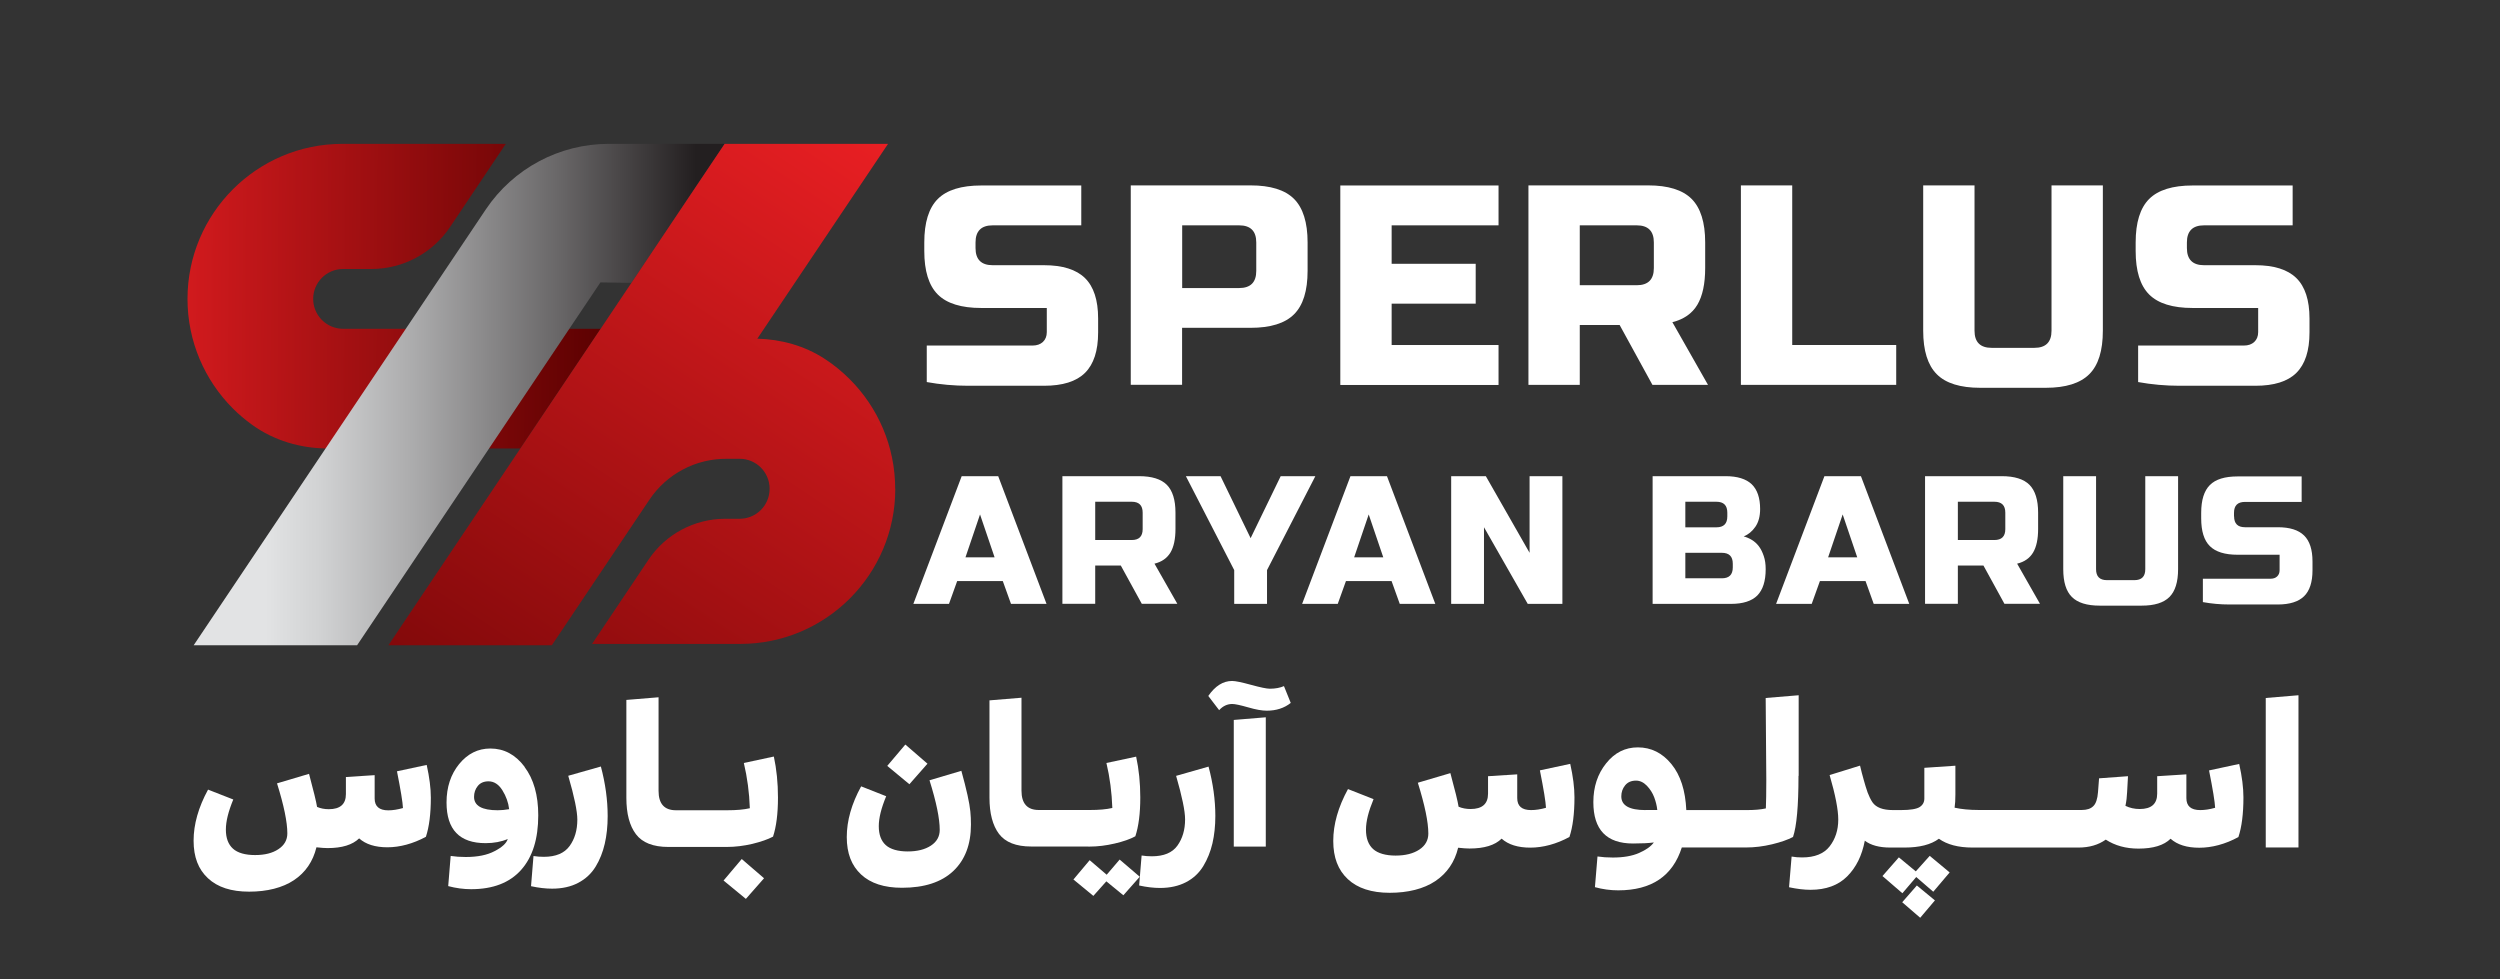
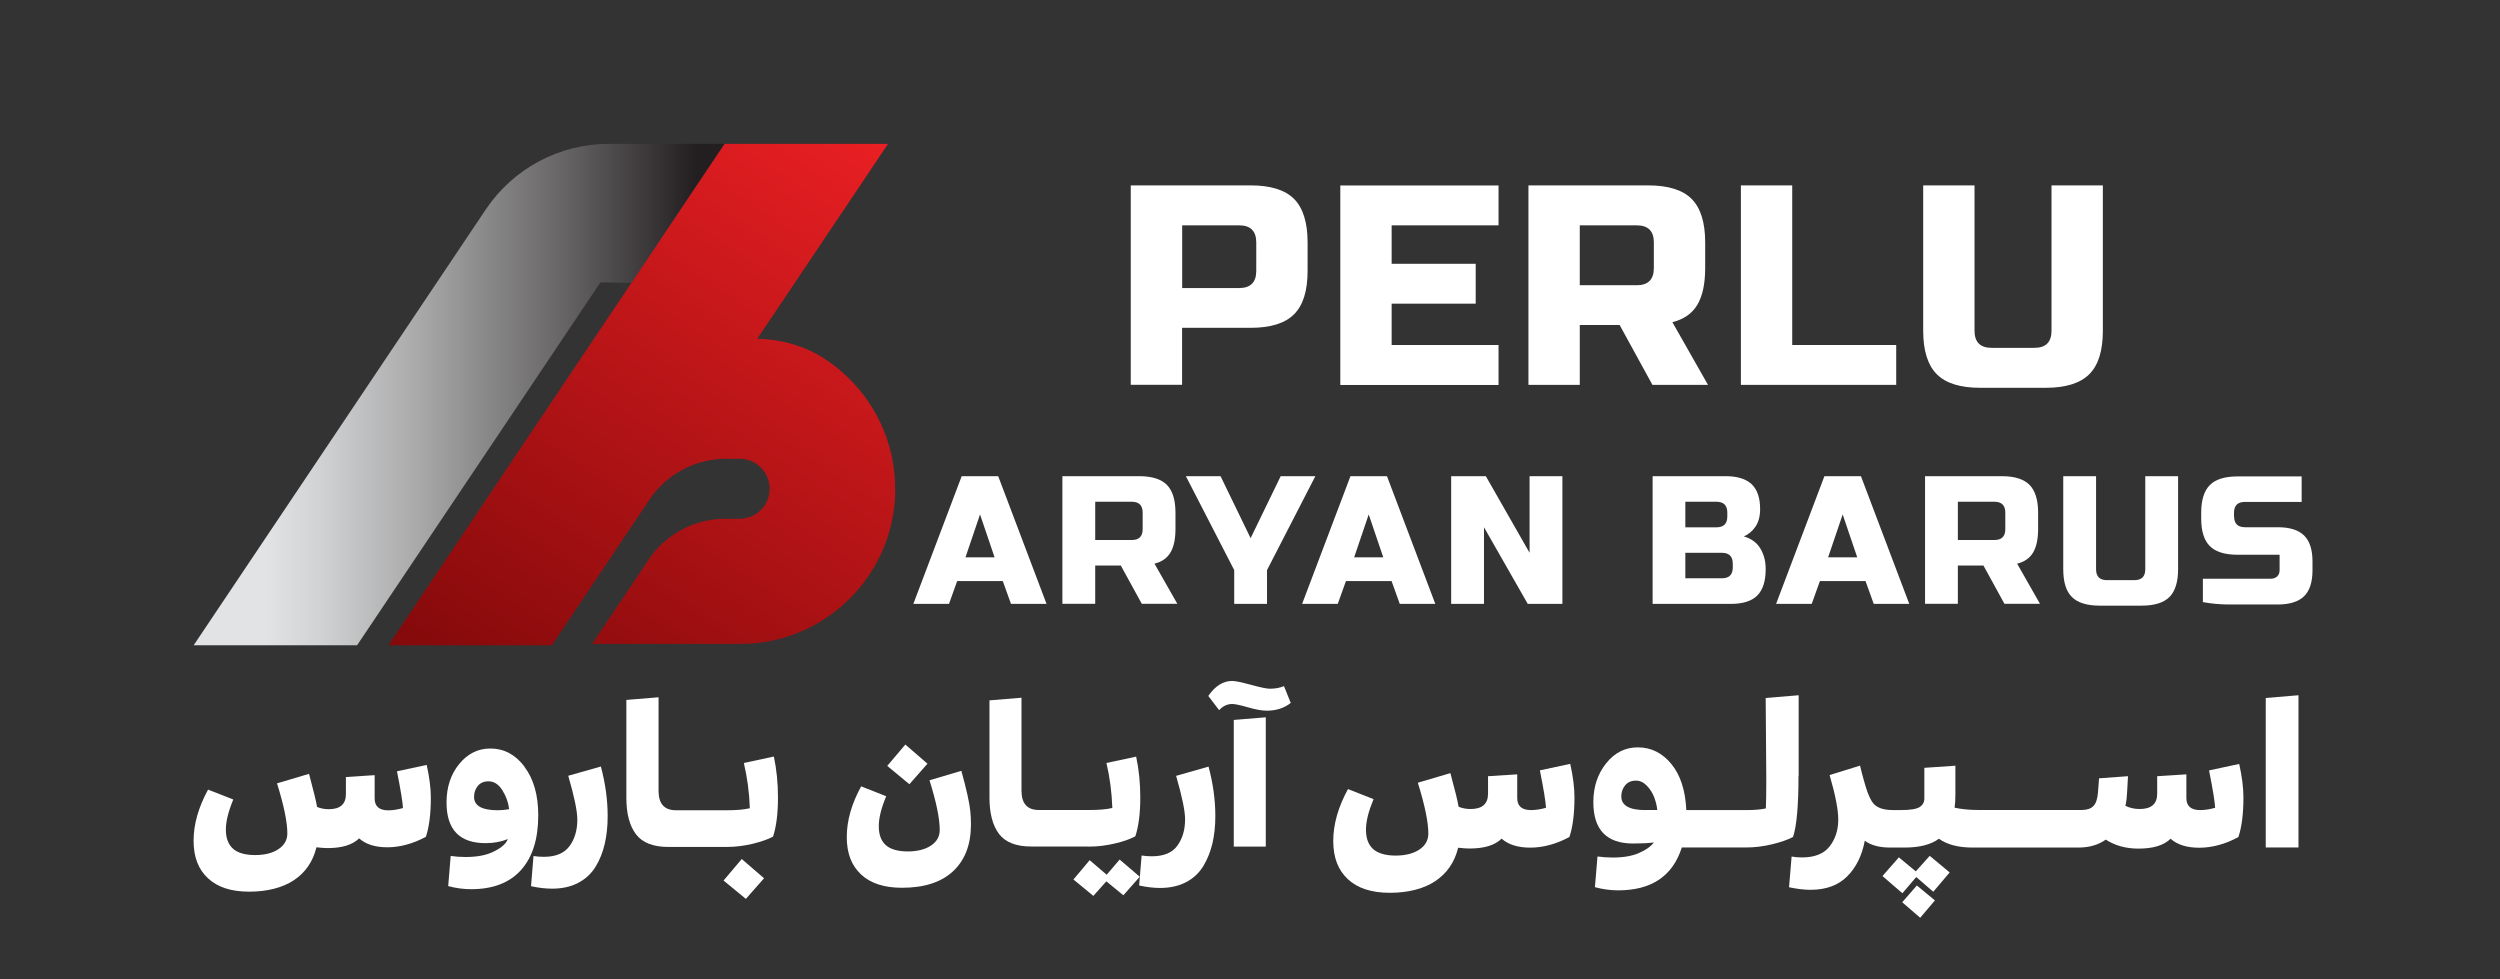
<svg xmlns="http://www.w3.org/2000/svg" id="Sperlus_Logo" data-name="Sperlus Logo" viewBox="0 0 283.46 111">
  <rect x="0" y="0" width="283.46" height="111" fill="#333333" stroke="none" />
  <defs>
    <style>      .cls-1 {        fill: url(#linear-gradient);      }      .cls-1, .cls-2, .cls-3, .cls-4 {        stroke-width: 0px;      }      .cls-2 {        fill: url(#linear-gradient-2);      }      .cls-3 {        fill: url(#linear-gradient-3);      }      .cls-4 {        fill: #fff;      }    </style>
    <linearGradient id="linear-gradient" x1="10.07" y1="33.37" x2="112.99" y2="33.94" gradientUnits="userSpaceOnUse">
      <stop offset="0" stop-color="#ed2024" />
      <stop offset=".58" stop-color="#580000" />
    </linearGradient>
    <linearGradient id="linear-gradient-2" x1="78.86" y1="44.73" x2="30.13" y2="44.73" gradientUnits="userSpaceOnUse">
      <stop offset="0" stop-color="#231f20" />
      <stop offset=".32" stop-color="#696768" />
      <stop offset=".65" stop-color="#aaaaab" />
      <stop offset=".88" stop-color="#d2d3d4" />
      <stop offset="1" stop-color="#e2e3e4" />
    </linearGradient>
    <linearGradient id="linear-gradient-3" x1="106.3" y1="16.27" x2="42.92" y2="112.07" gradientUnits="userSpaceOnUse">
      <stop offset="0" stop-color="#ed2024" />
      <stop offset="1" stop-color="#580000" />
    </linearGradient>
  </defs>
-   <path class="cls-1" d="M68.1,37.29l-9.1,13.56h-21.8c-3.09,0-6.15-.89-8.65-2.71-.76-.55-1.48-1.16-2.14-1.82-3.18-3.18-5.15-7.58-5.15-12.43,0-9.7,7.87-17.58,17.58-17.58h18.51l-6.32,9.43c-1.99,2.97-5.34,4.76-8.92,4.76h-3.21c-1.87,0-3.39,1.52-3.39,3.39h0c0,1.87,1.52,3.39,3.39,3.39h29.2Z" />
  <path class="cls-2" d="M40.49,73.16h-18.53L55.08,23.75c3.12-4.65,8.35-7.44,13.95-7.44h13.13l-10.57,15.76-3.51-.05-27.59,41.14Z" />
  <path class="cls-3" d="M101.51,55.43c0,9.7-7.87,17.58-17.58,17.58h-16.8l6.4-9.55c1.94-2.9,5.21-4.64,8.7-4.64h1.64c1.87,0,3.39-1.52,3.39-3.39v-.02c0-1.87-1.51-3.38-3.37-3.39h-1.48c-3.52-.03-6.81,1.71-8.77,4.63l-11.07,16.51h-18.53l38.12-56.85h18.53l-14.82,22.09h0c2.69.07,5.35.8,7.61,2.27,1.04.67,2,1.46,2.87,2.33,3.18,3.18,5.15,7.58,5.15,12.43Z" />
  <g>
-     <path class="cls-4" d="M110.61,28.13c0,1.29.65,1.94,1.94,1.94h5.82c2.11,0,3.66.49,4.65,1.46.99.97,1.49,2.5,1.49,4.58v1.59c0,2.08-.5,3.6-1.49,4.58-.99.98-2.54,1.46-4.65,1.46h-8.6c-1.57,0-3.14-.14-4.69-.42v-4.14h11.99c.5,0,.89-.14,1.18-.41.29-.27.44-.65.44-1.11v-2.74h-7.43c-2.26,0-3.91-.51-4.93-1.53-1.02-1.02-1.53-2.67-1.53-4.93v-.97c0-2.26.51-3.91,1.53-4.93,1.02-1.02,2.67-1.53,4.93-1.53h11.34v4.52h-10.05c-1.29,0-1.94.65-1.94,1.94v.65Z" />
    <path class="cls-4" d="M128.22,21.02h13.57c2.26,0,3.91.51,4.93,1.53,1.02,1.02,1.54,2.67,1.54,4.93v3.23c0,2.26-.51,3.91-1.54,4.93-1.02,1.02-2.67,1.53-4.93,1.53h-7.76v6.46h-5.82v-22.62ZM142.44,27.49c0-1.29-.65-1.94-1.94-1.94h-6.46v7.11h6.46c1.29,0,1.94-.65,1.94-1.94v-3.23Z" />
    <path class="cls-4" d="M169.91,43.65h-17.94v-22.62h17.94v4.52h-12.12v4.36h9.53v4.52h-9.53v4.69h12.12v4.52Z" />
    <path class="cls-4" d="M173.3,21.02h13.57c2.26,0,3.91.51,4.93,1.53,1.02,1.02,1.54,2.67,1.54,4.93v2.91c0,1.79-.3,3.18-.89,4.17-.59.99-1.54,1.65-2.83,1.97l4.04,7.11h-6.3l-3.72-6.79h-4.52v6.79h-5.82v-22.62ZM187.52,27.49c0-1.29-.65-1.94-1.94-1.94h-6.46v6.79h6.46c1.29,0,1.94-.65,1.94-1.94v-2.91Z" />
    <path class="cls-4" d="M203.2,39.12h11.8v4.52h-17.61v-22.62h5.82v18.1Z" />
    <path class="cls-4" d="M232.61,21.02h5.82v16.48c0,2.26-.51,3.91-1.54,4.93-1.02,1.02-2.67,1.54-4.93,1.54h-7.43c-2.26,0-3.91-.51-4.93-1.54-1.02-1.02-1.54-2.67-1.54-4.93v-16.48h5.82v16.48c0,1.29.65,1.94,1.94,1.94h4.85c1.29,0,1.94-.65,1.94-1.94v-16.48Z" />
-     <path class="cls-4" d="M247.96,28.13c0,1.29.65,1.94,1.94,1.94h5.82c2.11,0,3.66.49,4.65,1.46.99.97,1.49,2.5,1.49,4.58v1.59c0,2.08-.5,3.6-1.49,4.58-.99.98-2.54,1.46-4.65,1.46h-8.6c-1.57,0-3.14-.14-4.69-.42v-4.14h11.99c.5,0,.89-.14,1.18-.41.29-.27.44-.65.44-1.11v-2.74h-7.43c-2.26,0-3.91-.51-4.93-1.53-1.02-1.02-1.53-2.67-1.53-4.93v-.97c0-2.26.51-3.91,1.53-4.93,1.02-1.02,2.67-1.53,4.93-1.53h11.34v4.52h-10.05c-1.29,0-1.94.65-1.94,1.94v.65Z" />
    <path class="cls-4" d="M107.59,68.47h-4.03l5.48-14.48h4.14l5.48,14.48h-4.03l-.93-2.59h-5.17l-.93,2.59ZM109.46,63.19h3.31l-1.65-4.86-1.65,4.86Z" />
    <path class="cls-4" d="M120.46,53.99h8.69c1.45,0,2.5.33,3.15.98.65.66.98,1.71.98,3.15v1.86c0,1.14-.19,2.03-.57,2.67-.38.63-.98,1.06-1.81,1.26l2.59,4.55h-4.03l-2.38-4.34h-2.9v4.34h-3.72v-14.48ZM129.56,58.13c0-.83-.41-1.24-1.24-1.24h-4.14v4.34h4.14c.83,0,1.24-.41,1.24-1.24v-1.86Z" />
    <path class="cls-4" d="M134.46,53.99h3.93l3.41,7.03,3.41-7.03h3.93l-5.48,10.65v3.83h-3.72v-3.83l-5.48-10.65Z" />
    <path class="cls-4" d="M151.67,68.47h-4.03l5.48-14.48h4.14l5.48,14.48h-4.03l-.93-2.59h-5.17l-.93,2.59ZM153.53,63.19h3.31l-1.65-4.86-1.65,4.86Z" />
    <path class="cls-4" d="M177.15,68.47h-3.93l-4.96-8.69v8.69h-3.72v-14.48h3.93l4.96,8.69v-8.69h3.72v14.48Z" />
    <path class="cls-4" d="M187.37,53.99h8.27c1.35,0,2.34.31,2.98.92.63.61.95,1.55.95,2.8,0,.83-.18,1.5-.54,2.02s-.8.88-1.32,1.09c.3.08.61.21.91.39s.57.42.8.72c.23.3.41.67.56,1.11.15.43.22.93.22,1.5,0,1.35-.32,2.34-.95,2.98-.63.63-1.63.95-2.98.95h-8.89v-14.48ZM195.85,58.13c0-.83-.41-1.24-1.24-1.24h-3.52v2.9h3.52c.83,0,1.24-.41,1.24-1.24v-.41ZM196.47,63.92c0-.83-.41-1.24-1.24-1.24h-4.14v2.89h4.14c.83,0,1.24-.41,1.24-1.24v-.41Z" />
    <path class="cls-4" d="M205.41,68.47h-4.03l5.48-14.48h4.14l5.48,14.48h-4.03l-.93-2.59h-5.17l-.93,2.59ZM207.27,63.19h3.31l-1.65-4.86-1.65,4.86Z" />
    <path class="cls-4" d="M218.27,53.99h8.69c1.45,0,2.5.33,3.15.98.65.66.98,1.71.98,3.15v1.86c0,1.14-.19,2.03-.57,2.67-.38.63-.98,1.06-1.81,1.26l2.59,4.55h-4.03l-2.38-4.34h-2.9v4.34h-3.72v-14.48ZM227.37,58.13c0-.83-.41-1.24-1.24-1.24h-4.14v4.34h4.14c.83,0,1.24-.41,1.24-1.24v-1.86Z" />
    <path class="cls-4" d="M243.24,53.99h3.72v10.55c0,1.45-.33,2.5-.98,3.15-.66.66-1.71.98-3.15.98h-4.76c-1.45,0-2.5-.33-3.15-.98-.66-.65-.98-1.71-.98-3.15v-10.55h3.72v10.55c0,.83.41,1.24,1.24,1.24h3.1c.83,0,1.24-.41,1.24-1.24v-10.55Z" />
    <path class="cls-4" d="M253.31,58.54c0,.83.41,1.24,1.24,1.24h3.72c1.35,0,2.34.31,2.98.94.63.62.95,1.6.95,2.93v1.02c0,1.33-.32,2.31-.95,2.93s-1.63.94-2.98.94h-5.5c-1.01,0-2.01-.09-3-.27v-2.65h7.67c.32,0,.57-.09.75-.26.19-.18.28-.41.28-.71v-1.75h-4.76c-1.45,0-2.5-.33-3.15-.98-.66-.65-.98-1.71-.98-3.15v-.62c0-1.45.33-2.5.98-3.15.65-.66,1.71-.98,3.15-.98h7.26v2.89h-6.43c-.83,0-1.24.41-1.24,1.24v.41Z" />
  </g>
  <g>
    <g>
      <path class="cls-4" d="M174.6,87.35c.43,2.16.66,3.57.69,4.24-.62.18-1.18.26-1.69.26-1.05,0-1.57-.45-1.57-1.36v-2.69l-3.31.21v1.98c0,1.16-.66,1.74-1.98,1.74-.51,0-.96-.09-1.36-.26-.09-.59-.4-1.86-.93-3.81l-3.69,1.09c.79,2.54,1.19,4.46,1.19,5.76,0,.76-.34,1.37-1.02,1.82-.68.45-1.58.68-2.69.68s-2.01-.25-2.55-.74c-.54-.49-.81-1.22-.81-2.19s.29-2.09.86-3.47l-2.9-1.14c-1.11,2.03-1.67,3.99-1.67,5.88s.55,3.3,1.65,4.33c1.1,1.03,2.69,1.55,4.75,1.55s3.85-.44,5.18-1.33c1.32-.89,2.19-2.15,2.58-3.78.54.06.97.09,1.29.09,1.67,0,2.88-.37,3.64-1.12.76.68,1.85,1.02,3.26,1.02s2.95-.4,4.43-1.21c.38-1.14.57-2.64.57-4.5,0-1.1-.16-2.36-.48-3.79l-3.45.74Z" />
      <path class="cls-4" d="M203.94,87.97v-9.14l-3.74.31c.05,5.65.07,8.74.07,9.28,0,1.46-.02,2.54-.05,3.24-.57.13-1.29.19-2.17.19h-6.85c-.1-2.22-.66-3.96-1.69-5.22-1.03-1.26-2.3-1.89-3.81-1.89-1.43,0-2.63.6-3.59,1.81-.97,1.21-1.45,2.67-1.45,4.4,0,3.13,1.5,4.69,4.5,4.69.98,0,1.77-.04,2.36-.12-.32.44-.87.84-1.67,1.19-.79.35-1.79.52-2.98.52-.63,0-1.21-.04-1.74-.12l-.29,3.48c.87.24,1.75.36,2.64.36,3.78,0,6.18-1.62,7.21-4.86h7.28c.97,0,1.95-.12,2.95-.36,1-.24,1.79-.52,2.38-.83.41-1.21.62-3.51.62-6.93ZM186.57,91.85c-1.83,0-2.74-.52-2.74-1.55,0-.48.14-.89.43-1.25.29-.36.7-.54,1.24-.54.44,0,.85.19,1.23.58.37.39.65.83.83,1.31.18.48.3.96.35,1.44h-1.33Z" />
      <polygon class="cls-4" points="215.68 102.3 217.72 104.06 219.39 102.09 217.34 100.4 215.68 102.3" />
      <polygon class="cls-4" points="217.22 98.8 215.3 97.21 213.44 99.33 215.7 101.28 217.27 99.44 219.2 101.11 221.06 98.92 218.8 97.04 217.22 98.8" />
      <path class="cls-4" d="M250.47,87.35c.43,2.16.66,3.57.69,4.24-.62.18-1.18.26-1.69.26-1.05,0-1.57-.45-1.57-1.36v-2.69l-3.31.21v1.98c0,1.16-.66,1.74-1.98,1.74-.59,0-1.13-.12-1.62-.36.11-.52.17-1.04.19-1.55l.1-1.81-3.28.24-.12,1.57c-.06.78-.24,1.31-.54,1.59-.29.29-.73.43-1.3.43h-11.57s0,0,0,0h0s-.14,0-.14,0c-1.03,0-1.94-.09-2.71-.26.06-.4.09-.89.09-1.48v-3.28l-3.52.24v3.48c0,.41-.17.73-.52.96-.35.23-1.06.35-2.12.35h-.93c-1.13,0-1.9-.29-2.31-.88-.11-.16-.21-.34-.31-.55-.09-.21-.17-.39-.24-.56-.06-.17-.14-.4-.23-.7-.09-.3-.15-.53-.2-.69-.05-.16-.12-.44-.23-.84-.1-.4-.17-.68-.2-.82l-3.45,1.07c.65,2.24.98,3.92.98,5.05,0,1.19-.33,2.2-.98,3.04-.65.83-1.69,1.25-3.12,1.25-.41,0-.81-.03-1.19-.1l-.29,3.48c.89.19,1.7.29,2.43.29,1.76,0,3.15-.51,4.16-1.52,1.02-1.02,1.68-2.36,2-4.05.68.52,1.64.78,2.88.78h1.62c1.7,0,3-.33,3.9-1,.94.67,2.21,1,3.81,1h.81s0,0,0,0h11.21c1.22,0,2.25-.3,3.09-.9,1.05.68,2.29,1.02,3.71,1.02,1.67,0,2.88-.37,3.64-1.12.76.68,1.85,1.02,3.26,1.02s2.95-.4,4.43-1.21c.38-1.14.57-2.64.57-4.5,0-1.1-.16-2.36-.48-3.79l-3.45.74Z" />
      <polygon class="cls-4" points="256.9 79.14 256.9 96.09 260.61 96.09 260.61 78.83 256.9 79.14" />
    </g>
    <g>
      <path class="cls-4" d="M45.01,87.45c.42,2.12.65,3.51.68,4.17-.61.17-1.16.26-1.66.26-1.03,0-1.55-.45-1.55-1.34v-2.65l-3.26.21v1.94c0,1.14-.65,1.71-1.94,1.71-.5,0-.94-.09-1.33-.26-.09-.58-.4-1.83-.91-3.75l-3.63,1.08c.78,2.5,1.17,4.39,1.17,5.67,0,.75-.34,1.35-1.01,1.79-.67.45-1.55.67-2.65.67s-1.98-.24-2.51-.73c-.53-.48-.8-1.2-.8-2.15s.28-2.06.84-3.42l-2.86-1.12c-1.09,2-1.64,3.93-1.64,5.79s.54,3.25,1.63,4.26c1.09,1.02,2.64,1.52,4.67,1.52s3.79-.44,5.09-1.31c1.3-.87,2.15-2.12,2.54-3.72.53.06.95.09,1.26.09,1.64,0,2.83-.37,3.58-1.1.75.67,1.82,1.01,3.21,1.01s2.9-.4,4.36-1.19c.37-1.12.56-2.6.56-4.43,0-1.08-.16-2.32-.47-3.72l-3.4.73Z" />
      <path class="cls-4" d="M59.48,86.94c-1.04-1.38-2.33-2.07-3.88-2.07-1.41,0-2.58.59-3.54,1.76-.95,1.17-1.43,2.62-1.43,4.36,0,3.08,1.48,4.61,4.43,4.61.95,0,1.79-.16,2.51-.47-.14.47-.63.93-1.48,1.37-.84.45-1.94.67-3.28.67-.62,0-1.19-.04-1.71-.12l-.28,3.42c.86.23,1.73.35,2.6.35,2.48,0,4.37-.73,5.67-2.19,1.3-1.46,1.94-3.52,1.94-6.19,0-2.28-.52-4.11-1.56-5.49ZM56.44,91.87c-1.8,0-2.69-.51-2.69-1.52,0-.47.14-.88.42-1.23.28-.35.69-.53,1.22-.53.62,0,1.15.34,1.57,1.01.42.67.68,1.39.77,2.15-.47.08-.9.12-1.29.12Z" />
      <path class="cls-4" d="M64.43,87.96c.69,2.37,1.03,4.03,1.03,4.97,0,1.19-.29,2.19-.88,3-.59.81-1.56,1.22-2.92,1.22-.41,0-.8-.03-1.17-.09l-.28,3.42c.87.19,1.67.28,2.39.28,1.14,0,2.13-.22,2.96-.66.84-.44,1.49-1.05,1.97-1.83.48-.78.82-1.65,1.04-2.6.22-.95.33-2,.33-3.14,0-1.83-.26-3.7-.77-5.62l-3.7,1.05Z" />
      <polygon class="cls-4" points="82.04 99.84 84.57 101.92 86.63 99.58 84.1 97.4 82.04 99.84" />
      <path class="cls-4" d="M87.74,85.78l-3.4.73c.39,1.65.62,3.36.68,5.13-.69.16-1.54.23-2.55.23h-5.83c-1.31,0-1.97-.73-1.97-2.2v-10.61l-3.65.3v11.1c0,1.8.36,3.17,1.09,4.13.73.96,1.95,1.44,3.67,1.44h6.63c.95,0,1.92-.12,2.9-.35.98-.24,1.76-.51,2.34-.82.37-1.12.56-2.6.56-4.43,0-1.67-.16-3.22-.47-4.66Z" />
    </g>
    <g>
      <path class="cls-4" d="M109,87.4l-3.61,1.07c.78,2.48,1.16,4.36,1.16,5.63,0,.74-.33,1.34-1,1.78-.67.44-1.54.66-2.63.66s-1.96-.24-2.49-.72c-.53-.48-.79-1.2-.79-2.14s.28-2.05.84-3.4l-2.84-1.12c-1.09,1.99-1.63,3.9-1.63,5.75s.54,3.23,1.62,4.24c1.08,1.01,2.63,1.51,4.64,1.51,2.53,0,4.47-.63,5.81-1.89,1.34-1.26,2.01-3.02,2.01-5.28,0-.51-.02-1.01-.07-1.49-.09-.95-.43-2.48-1.02-4.61Z" />
      <polygon class="cls-4" points="105.16 86.59 102.65 84.42 100.6 86.84 103.11 88.92 105.16 86.59" />
      <path class="cls-4" d="M123.39,95.99h.12c.95,0,1.91-.12,2.89-.35.98-.23,1.75-.5,2.33-.82.37-1.12.56-2.58.56-4.4,0-1.66-.16-3.2-.47-4.63l-3.37.72c.39,1.64.61,3.34.67,5.1-.68.16-1.53.23-2.54.23h-5.54s0,0,0,0h0s-.26,0-.26,0c-1.3,0-1.96-.73-1.96-2.19v-10.54l-3.63.3v11.03c0,1.78.36,3.15,1.08,4.11.72.95,1.94,1.43,3.64,1.43h1.12s0,0,0,0h5.35Z" />
      <polygon class="cls-4" points="126.95 97.46 125.48 99.18 123.55 97.53 121.71 99.72 123.97 101.58 125.44 99.93 127.37 101.51 129.23 99.41 126.95 97.46" />
      <path class="cls-4" d="M133.35,87.96c.68,2.36,1.02,4,1.02,4.94,0,1.18-.29,2.17-.87,2.98-.58.81-1.55,1.21-2.9,1.21-.4,0-.79-.03-1.16-.09l-.28,3.4c.87.19,1.66.28,2.37.28,1.13,0,2.11-.22,2.94-.65.83-.43,1.48-1.04,1.96-1.82.47-.78.82-1.64,1.04-2.58.22-.95.33-1.99.33-3.12,0-1.81-.26-3.68-.77-5.59l-3.68,1.05Z" />
      <path class="cls-4" d="M145.59,77.79c-.45.2-.99.3-1.61.3-.36,0-1.07-.15-2.13-.44-1.06-.29-1.78-.44-2.15-.44-1.02,0-1.92.57-2.7,1.7l1.23,1.61c.43-.47.93-.7,1.49-.7.31,0,.91.13,1.79.38.88.26,1.59.38,2.12.38,1.07,0,1.98-.29,2.72-.88l-.77-1.91Z" />
      <polygon class="cls-4" points="139.89 95.99 143.52 95.99 143.52 81.33 139.89 81.63 139.89 95.99" />
    </g>
  </g>
</svg>